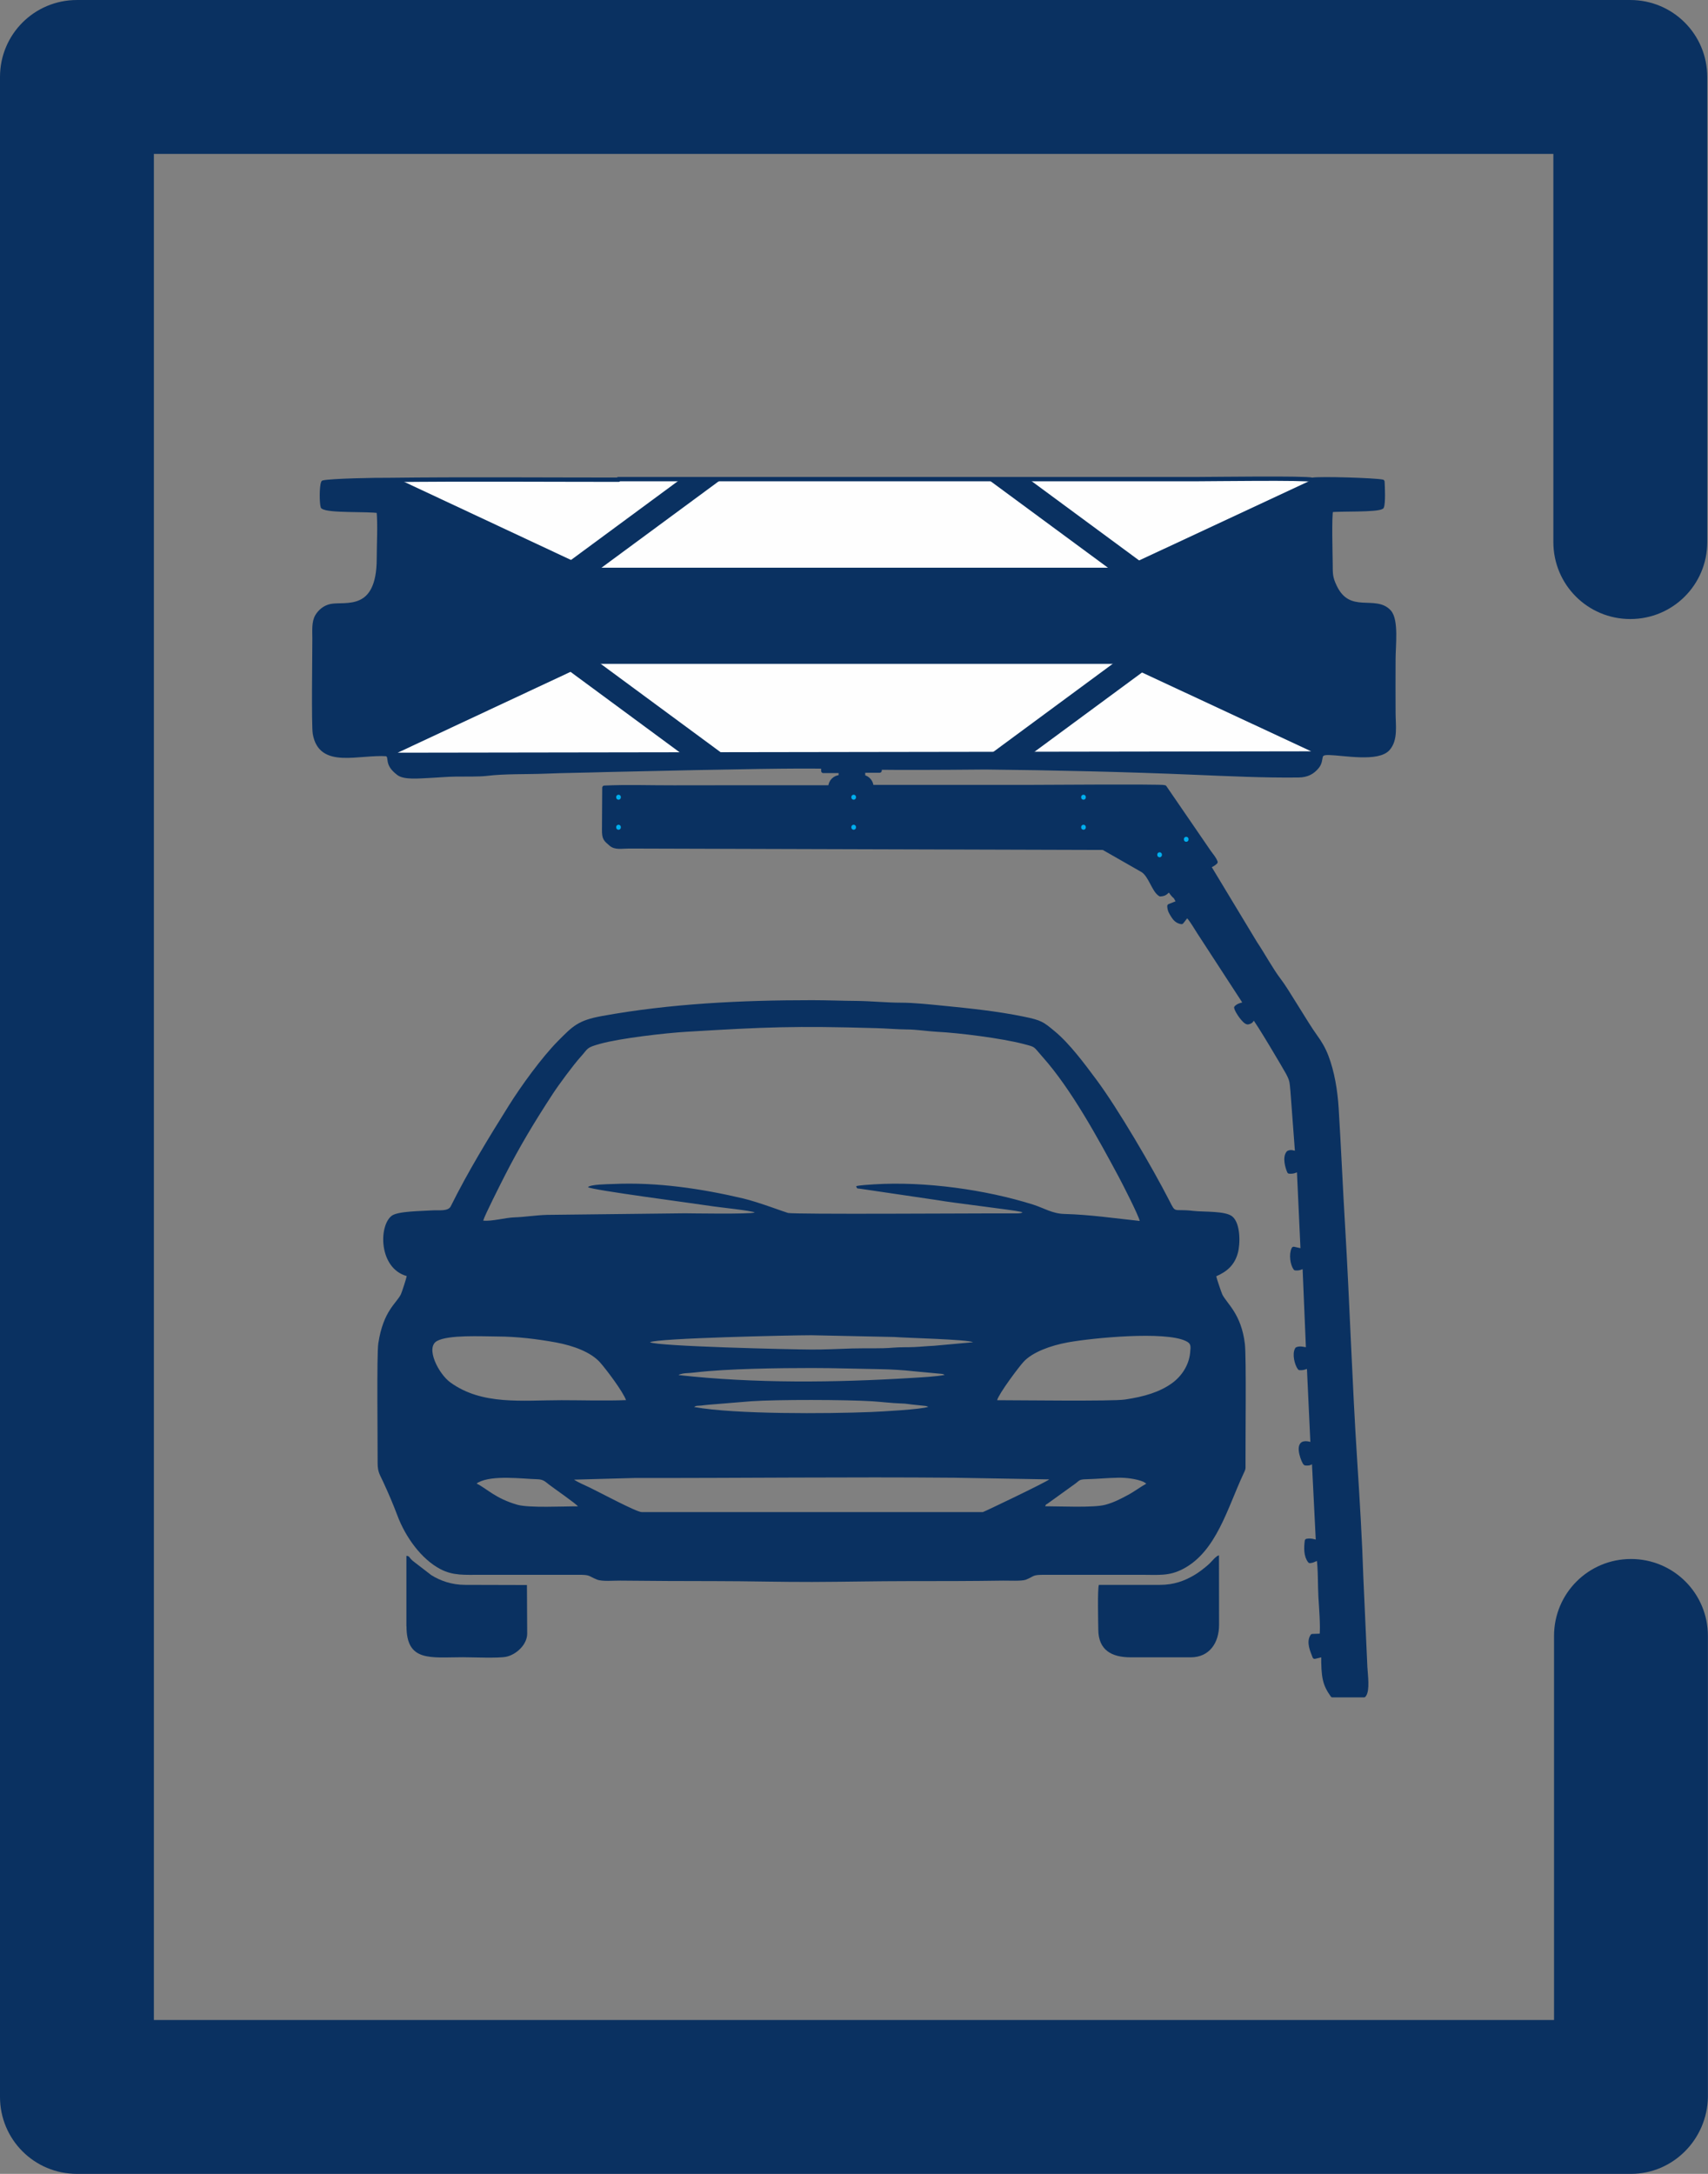
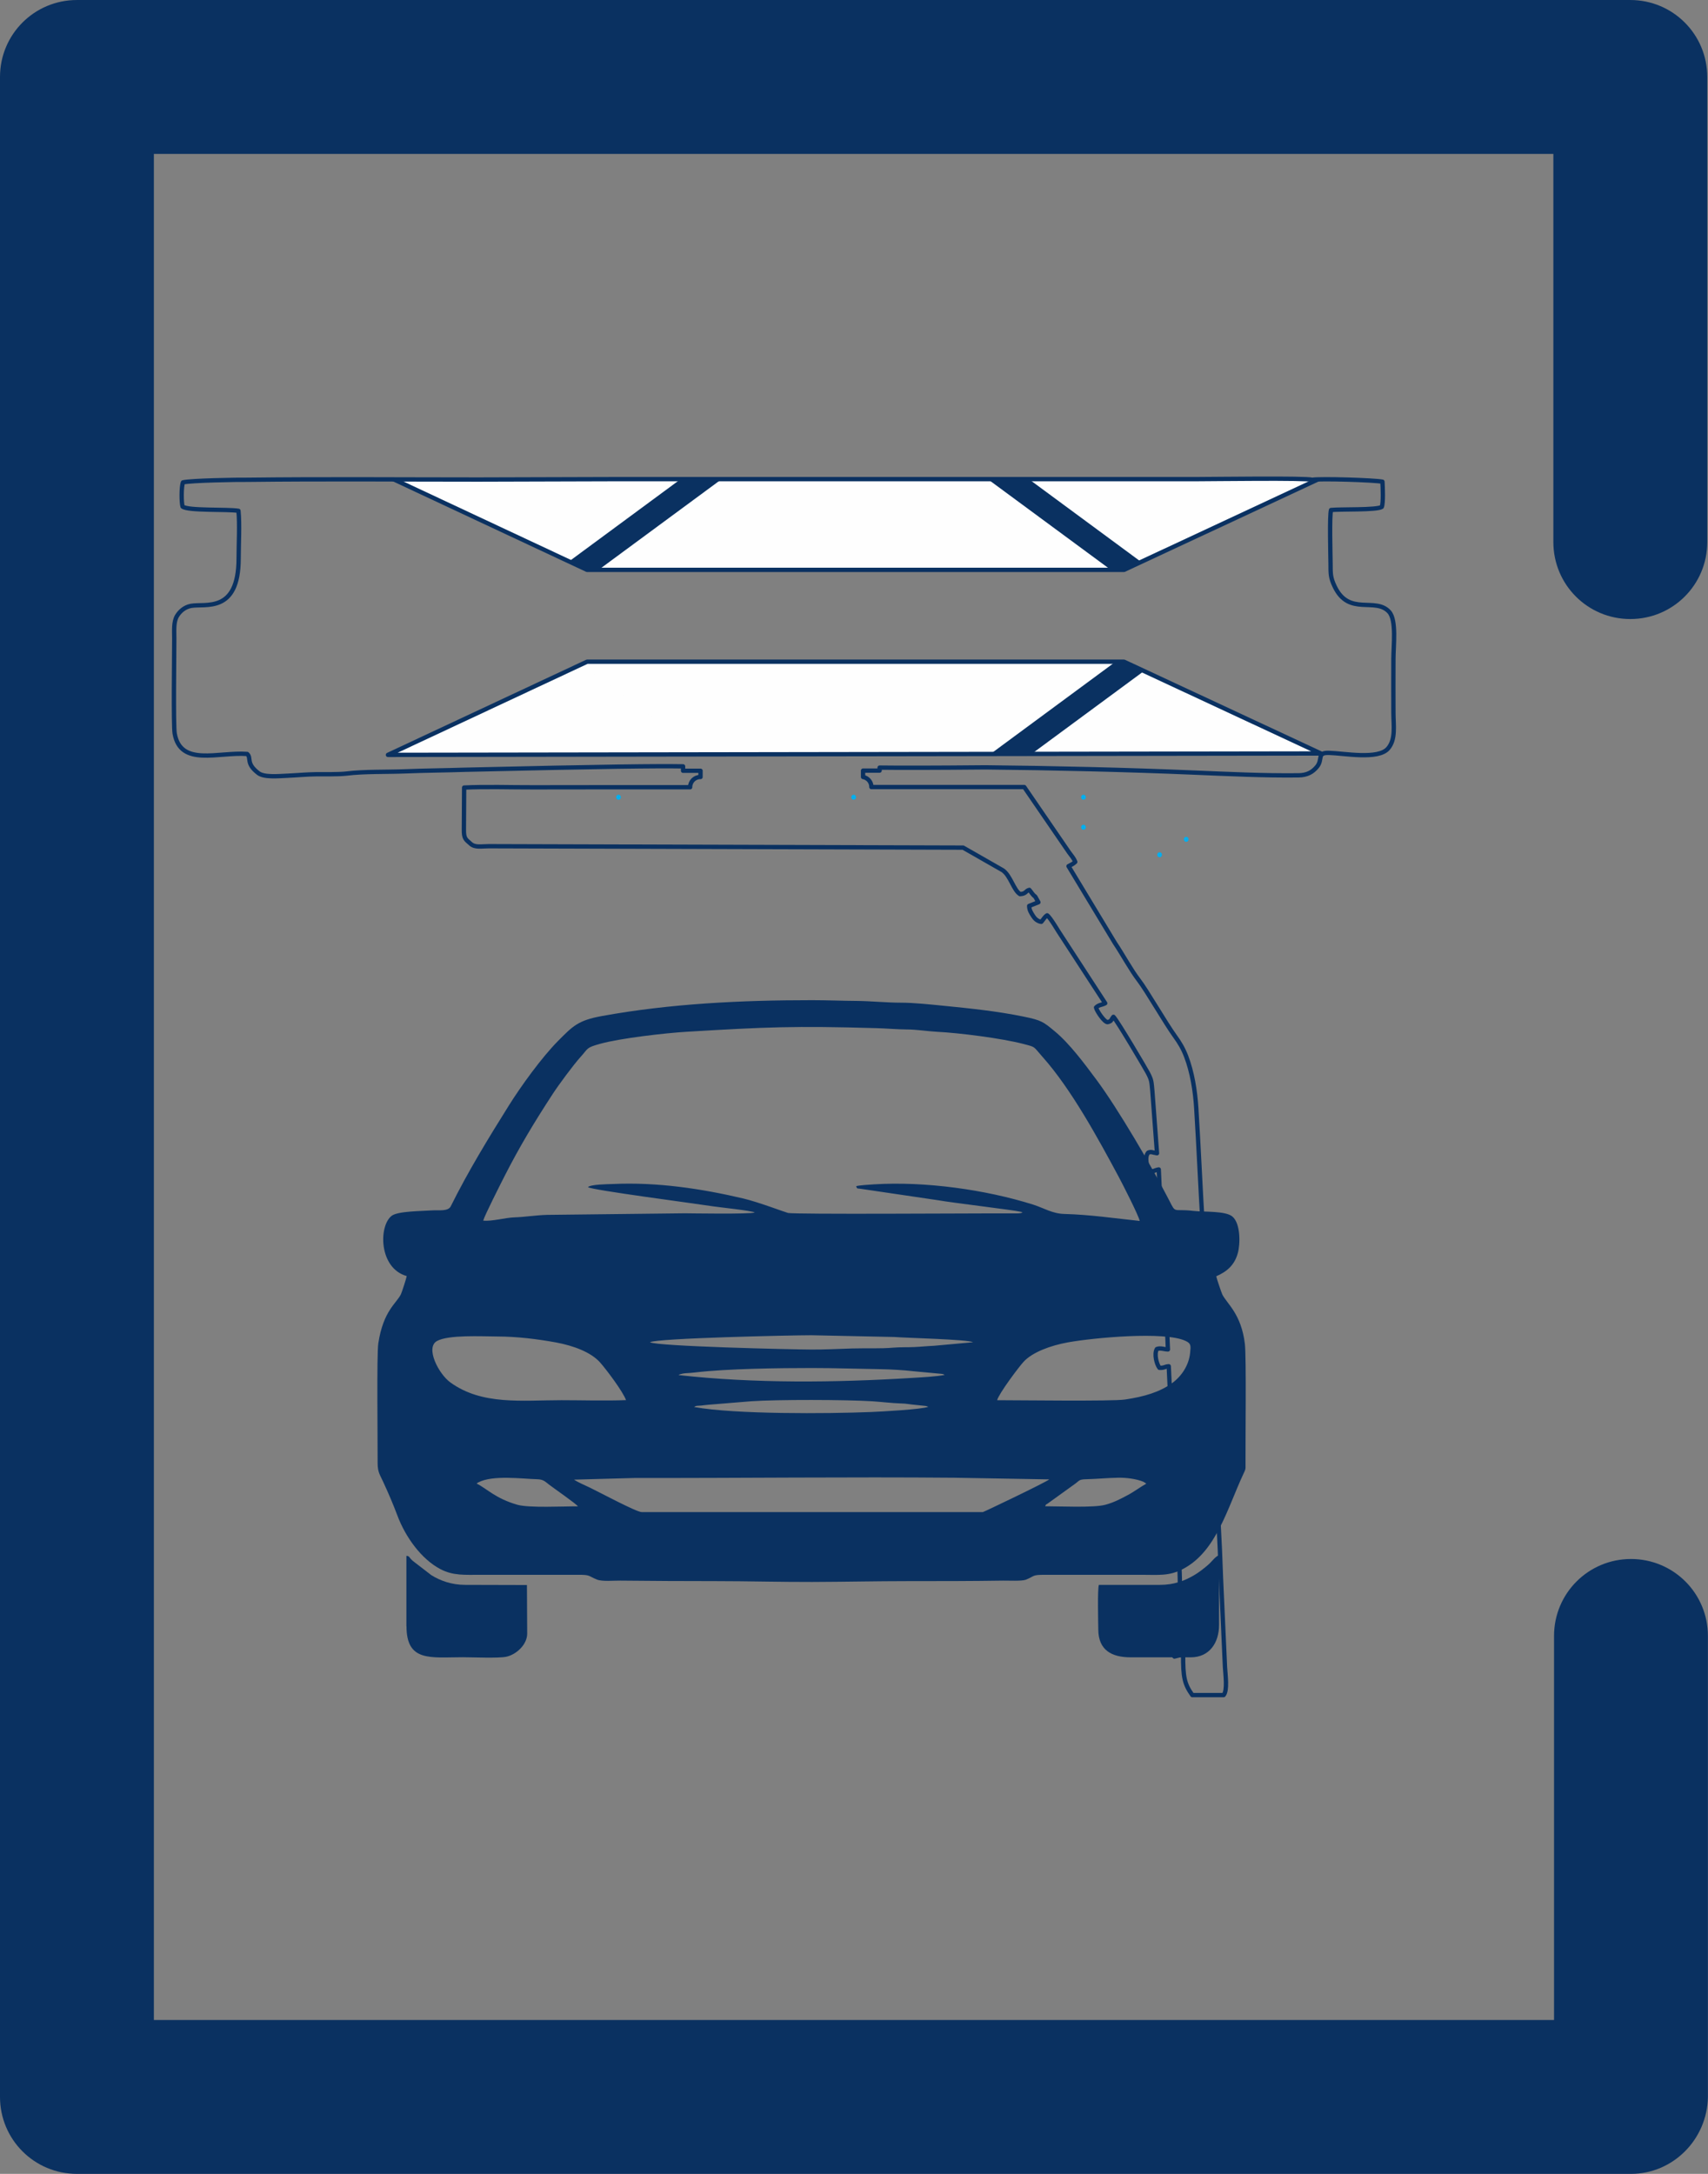
<svg xmlns="http://www.w3.org/2000/svg" xml:space="preserve" width="70mm" height="89.091mm" version="1.1" style="shape-rendering:geometricPrecision; text-rendering:geometricPrecision; image-rendering:optimizeQuality; fill-rule:evenodd; clip-rule:evenodd" viewBox="0 0 205.34 261.34">
  <rect x="0" y="0" width="205.34" height="261.34" fill="#808080" stroke="none" />
  <defs>
    <style type="text/css">
   
    .str0 {stroke:#0A3161;stroke-width:0.52;stroke-linecap:round;stroke-linejoin:round;stroke-miterlimit:22.926}
    .fil3 {fill:none}
    .fil2 {fill:#FEFEFE}
    .fil4 {fill:#00AFEF}
    .fil1 {fill:#0A3161}
    .fil0 {fill:#0A3161;fill-rule:nonzero}
   
  </style>
    <clipPath id="id0">
      <path d="M74.34 57.6l69.6 -0c1.78,-0 13.16,-0.16 13.83,0.08 0.89,-0.17 7.47,0.03 8.43,0.23 0.04,0.66 0.12,2.56 -0.08,3.03 -0.6,0.4 -4.96,0.25 -6.1,0.37 -0.2,0.66 -0.07,5.33 -0.06,6.39 0.01,1.31 -0.02,1.72 0.5,2.81 1.72,3.62 4.89,1.21 6.55,3.05 0.9,1 0.51,4.07 0.51,5.68 -0.01,2.15 -0.01,4.29 0,6.44 0,1.52 0.31,3.2 -0.65,4.31 -1.19,1.37 -5.25,0.57 -7.08,0.52 -1.54,-0.05 -0.71,0.76 -1.46,1.67 -0.54,0.65 -1.17,1.01 -2.21,1.03 -4.18,0.05 -8.41,-0.16 -12.57,-0.33 -7.97,-0.34 -17.07,-0.55 -25.04,-0.63 -6.55,0.06 -10.3,0.06 -12.76,0.03l0 0.36 -1.99 0 0 0.77c0.57,0.1 1,0.6 1,1.19l0 0.02 18.38 -0c0.75,0 16.62,-0.11 16.86,0.02l5.37 7.83c0.29,0.41 0.59,0.72 0.76,1.17 -0.29,0.27 -0.48,0.33 -0.81,0.51l5.58 9.24c0.96,1.43 1.91,3.22 2.88,4.48 0.93,1.2 3.21,5.18 4.37,6.77 0.51,0.7 0.95,1.43 1.31,2.37 0.72,1.88 1.09,4.12 1.22,6.26 0.29,4.7 0.49,9.43 0.77,14.11 0.56,9.43 0.85,18.91 1.46,28.3 0.3,4.66 0.59,9.41 0.74,14.09l0.48 10.66c0.05,0.92 0.32,2.8 -0.16,3.37l-3.77 0c-0.93,-1.32 -1.12,-2.12 -1.1,-4.89l-1.05 0.26c-0.26,-0.68 -0.76,-1.75 -0.27,-2.48l1.12 -0.04c0.13,-1.09 -0.07,-3.5 -0.14,-4.69 -0.08,-1.43 -0.02,-3.3 -0.22,-4.66 -0.36,0.07 -0.59,0.32 -1.06,0.36 -0.48,-0.6 -0.47,-1.55 -0.36,-2.41 0.5,-0.1 0.87,0.07 1.34,0.17l-0.49 -9.8c-0.48,0.14 -0.33,0.36 -1.03,0.3 -0.18,-0.09 -1.03,-2.2 -0.17,-2.38 0.14,-0.03 0.25,-0.03 0.39,-0.01 0.19,0.02 0.44,0.11 0.65,0.15l-0.44 -9.41c-0.49,0.03 -0.52,0.22 -1.12,0.19 -0.34,-0.44 -0.66,-1.67 -0.31,-2.26 0.42,-0.17 0.83,0.03 1.33,0.05l-0.42 -10.01c-0.54,0.1 -0.54,0.27 -1.11,0.23 -0.36,-0.47 -0.54,-1.67 -0.21,-2.33l1.09 0.24 -0.45 -9.77c-0.58,0.1 -0.5,0.26 -1.17,0.23 -0.23,-0.51 -0.57,-1.72 -0.1,-2.25 0.36,-0.17 0.57,0.01 1.06,0.07l-0.56 -7.48c-0.11,-1.13 -0.07,-1.28 -0.56,-2.21 -0.21,-0.4 -3.63,-6.22 -4.12,-6.71 -0.31,0.38 -0.2,0.54 -0.72,0.64 -0.4,-0.03 -1.3,-1.37 -1.37,-1.76 0.36,-0.35 0.67,-0.28 1.1,-0.51l-5.21 -8.01c-0.39,-0.54 -1.36,-2.28 -1.77,-2.56 -0.31,0.19 -0.46,0.52 -0.7,0.78 -0.46,-0.05 -0.79,-0.38 -0.98,-0.69 -0.23,-0.37 -0.47,-0.69 -0.48,-1.22l1.11 -0.44 -0.38 -0.68c-0.35,-0.25 -0.45,-0.52 -0.71,-0.81 -0.48,0.12 -0.35,0.47 -1.12,0.51 -0.78,-0.48 -1.14,-2.23 -2.08,-2.87l-4.76 -2.72 -57.04 -0.17c-0.88,0 -1.63,0.19 -2.17,-0.29 -0.6,-0.54 -0.83,-0.6 -0.81,-1.76 0.02,-1.67 0.01,-3.34 0.03,-5 2.7,-0.13 5.64,-0.02 8.37,-0.03 2.79,-0 5.59,-0.01 8.38,-0.01l10.42 -0 0 -0.02c0,-0.66 0.54,-1.21 1.21,-1.21l0.04 0 0 -0.75 -2.1 0 0 -0.53c-3.21,-0.05 -8.99,0.01 -26.26,0.41 -2.39,0.08 -4.76,0.09 -7.15,0.19 -2.25,0.09 -4.9,0 -7.08,0.27 -0.94,0.11 -2.63,0.07 -3.65,0.08 -1.08,0.01 -2.35,0.13 -3.48,0.18 -0.97,0.04 -2.72,0.22 -3.43,-0.31 -1.57,-1.19 -0.8,-1.83 -1.36,-2.31 -3.47,-0.26 -8.01,1.57 -8.71,-2.46 -0.17,-0.96 -0.05,-9.69 -0.05,-11.44 -0,-0.92 -0.1,-1.97 0.33,-2.69 0.31,-0.51 0.86,-1.05 1.67,-1.21 1.7,-0.32 5.74,0.96 5.74,-5.71 -0,-1.72 0.14,-4.08 -0.02,-5.72 -1.32,-0.22 -6.05,0.02 -6.72,-0.51 -0.15,-0.47 -0.16,-2.42 0.05,-2.91 0.94,-0.23 6.58,-0.33 7.81,-0.31 9.22,-0.11 18.47,-0.03 27.7,-0.03z" />
    </clipPath>
    <clipPath id="id1">
      <path d="M158.46 57.63l-23.33 10.87 -64.54 0 -23.26 -10.89c9,-0.1 18.01,-0.02 27.02,-0.02l69.6 -0c1.78,-0 13.16,-0.16 13.83,0.08 0.13,-0.02 0.37,-0.04 0.69,-0.05z" />
    </clipPath>
    <clipPath id="id2">
      <path d="M74.34 57.6l69.6 -0c1.78,-0 13.16,-0.16 13.83,0.08 0.89,-0.17 7.47,0.03 8.43,0.23 0.04,0.66 0.12,2.56 -0.08,3.03 -0.6,0.4 -4.96,0.25 -6.1,0.37 -0.2,0.66 -0.07,5.33 -0.06,6.39 0.01,1.31 -0.02,1.72 0.5,2.81 1.72,3.62 4.89,1.21 6.55,3.05 0.9,1 0.51,4.07 0.51,5.68 -0.01,2.15 -0.01,4.29 0,6.44 0,1.52 0.31,3.2 -0.65,4.31 -1.19,1.37 -5.25,0.57 -7.08,0.52 -1.54,-0.05 -0.71,0.76 -1.46,1.67 -0.54,0.65 -1.17,1.01 -2.21,1.03 -4.18,0.05 -8.41,-0.16 -12.57,-0.33 -7.97,-0.34 -17.07,-0.55 -25.04,-0.63 -6.55,0.06 -10.3,0.06 -12.76,0.03l0 0.36 -1.99 0 0 0.77c0.57,0.1 1,0.6 1,1.19l0 0.02 18.38 -0c0.75,0 16.62,-0.11 16.86,0.02l5.37 7.83c0.29,0.41 0.59,0.72 0.76,1.17 -0.29,0.27 -0.48,0.33 -0.81,0.51l5.58 9.24c0.96,1.43 1.91,3.22 2.88,4.48 0.93,1.2 3.21,5.18 4.37,6.77 0.51,0.7 0.95,1.43 1.31,2.37 0.72,1.88 1.09,4.12 1.22,6.26 0.29,4.7 0.49,9.43 0.77,14.11 0.56,9.43 0.85,18.91 1.46,28.3 0.3,4.66 0.59,9.41 0.74,14.09l0.48 10.66c0.05,0.92 0.32,2.8 -0.16,3.37l-3.77 0c-0.93,-1.32 -1.12,-2.12 -1.1,-4.89l-1.05 0.26c-0.26,-0.68 -0.76,-1.75 -0.27,-2.48l1.12 -0.04c0.13,-1.09 -0.07,-3.5 -0.14,-4.69 -0.08,-1.43 -0.02,-3.3 -0.22,-4.66 -0.36,0.07 -0.59,0.32 -1.06,0.36 -0.48,-0.6 -0.47,-1.55 -0.36,-2.41 0.5,-0.1 0.87,0.07 1.34,0.17l-0.49 -9.8c-0.48,0.14 -0.33,0.36 -1.03,0.3 -0.18,-0.09 -1.03,-2.2 -0.17,-2.38 0.14,-0.03 0.25,-0.03 0.39,-0.01 0.19,0.02 0.44,0.11 0.65,0.15l-0.44 -9.41c-0.49,0.03 -0.52,0.22 -1.12,0.19 -0.34,-0.44 -0.66,-1.67 -0.31,-2.26 0.42,-0.17 0.83,0.03 1.33,0.05l-0.42 -10.01c-0.54,0.1 -0.54,0.27 -1.11,0.23 -0.36,-0.47 -0.54,-1.67 -0.21,-2.33l1.09 0.24 -0.45 -9.77c-0.58,0.1 -0.5,0.26 -1.17,0.23 -0.23,-0.51 -0.57,-1.72 -0.1,-2.25 0.36,-0.17 0.57,0.01 1.06,0.07l-0.56 -7.48c-0.11,-1.13 -0.07,-1.28 -0.56,-2.21 -0.21,-0.4 -3.63,-6.22 -4.12,-6.71 -0.31,0.38 -0.2,0.54 -0.72,0.64 -0.4,-0.03 -1.3,-1.37 -1.37,-1.76 0.36,-0.35 0.67,-0.28 1.1,-0.51l-5.21 -8.01c-0.39,-0.54 -1.36,-2.28 -1.77,-2.56 -0.31,0.19 -0.46,0.52 -0.7,0.78 -0.46,-0.05 -0.79,-0.38 -0.98,-0.69 -0.23,-0.37 -0.47,-0.69 -0.48,-1.22l1.11 -0.44 -0.38 -0.68c-0.35,-0.25 -0.45,-0.52 -0.71,-0.81 -0.48,0.12 -0.35,0.47 -1.12,0.51 -0.78,-0.48 -1.14,-2.23 -2.08,-2.87l-4.76 -2.72 -57.04 -0.17c-0.88,0 -1.63,0.19 -2.17,-0.29 -0.6,-0.54 -0.83,-0.6 -0.81,-1.76 0.02,-1.67 0.01,-3.34 0.03,-5 2.7,-0.13 5.64,-0.02 8.37,-0.03 2.79,-0 5.59,-0.01 8.38,-0.01l10.42 -0 0 -0.02c0,-0.66 0.54,-1.21 1.21,-1.21l0.04 0 0 -0.75 -2.1 0 0 -0.53c-3.21,-0.05 -8.99,0.01 -26.26,0.41 -2.39,0.08 -4.76,0.09 -7.15,0.19 -2.25,0.09 -4.9,0 -7.08,0.27 -0.94,0.11 -2.63,0.07 -3.65,0.08 -1.08,0.01 -2.35,0.13 -3.48,0.18 -0.97,0.04 -2.72,0.22 -3.43,-0.31 -1.57,-1.19 -0.8,-1.83 -1.36,-2.31 -3.47,-0.26 -8.01,1.57 -8.71,-2.46 -0.17,-0.96 -0.05,-9.69 -0.05,-11.44 -0,-0.92 -0.1,-1.97 0.33,-2.69 0.31,-0.51 0.86,-1.05 1.67,-1.21 1.7,-0.32 5.74,0.96 5.74,-5.71 -0,-1.72 0.14,-4.08 -0.02,-5.72 -1.32,-0.22 -6.05,0.02 -6.72,-0.51 -0.15,-0.47 -0.16,-2.42 0.05,-2.91 0.94,-0.23 6.58,-0.33 7.81,-0.31 9.22,-0.11 18.47,-0.03 27.7,-0.03z" />
    </clipPath>
    <clipPath id="id3">
      <path d="M46.64 90.75l112.16 -0.17 -23.67 -11.03 -64.54 0 -23.95 11.21z" />
    </clipPath>
  </defs>
  <g id="Layer_x0020_1">
    <g id="_2124274503040">
      <path class="fil0" d="M196.09 261.34l-186.84 0c-5.12,0 -9.25,-4.13 -9.25,-9.25l0 -242.84c0,-5.12 4.13,-9.25 9.25,-9.25l186.75 0c5.12,0 9.25,4.13 9.25,9.25l0 55.92c0,5.12 -4.13,9.25 -9.25,9.25 -5.12,0 -9.25,-4.13 -9.25,-9.25l0 -46.67 -168.25 0 0 224.34 168.33 0 0 -46.17c0,-5.12 4.13,-9.25 9.25,-9.25 5.12,0 9.25,4.13 9.25,9.25l0 55.42c-0.08,5.12 -4.21,9.25 -9.25,9.25z" />
    </g>
  </g>
  <g id="Layer_x0020_1_0">
    <g id="_2124274503184">
-       <path class="fil1" d="M74.34 57.6l69.6 -0c1.78,-0 13.16,-0.16 13.83,0.08 0.89,-0.17 7.47,0.03 8.43,0.23 0.04,0.66 0.12,2.56 -0.08,3.03 -0.6,0.4 -4.96,0.25 -6.1,0.37 -0.2,0.66 -0.07,5.33 -0.06,6.39 0.01,1.31 -0.02,1.72 0.5,2.81 1.72,3.62 4.89,1.21 6.55,3.05 0.9,1 0.51,4.07 0.51,5.68 -0.01,2.15 -0.01,4.29 0,6.44 0,1.52 0.31,3.2 -0.65,4.31 -1.19,1.37 -5.25,0.57 -7.08,0.52 -1.54,-0.05 -0.71,0.76 -1.46,1.67 -0.54,0.65 -1.17,1.01 -2.21,1.03 -4.18,0.05 -8.41,-0.16 -12.57,-0.33 -7.97,-0.34 -17.07,-0.55 -25.04,-0.63 -6.55,0.06 -10.3,0.06 -12.76,0.03l0 0.36 -1.99 0 0 0.77c0.57,0.1 1,0.6 1,1.19l0 0.02 18.38 -0c0.75,0 16.62,-0.11 16.86,0.02l5.37 7.83c0.29,0.41 0.59,0.72 0.76,1.17 -0.29,0.27 -0.48,0.33 -0.81,0.51l5.58 9.24c0.96,1.43 1.91,3.22 2.88,4.48 0.93,1.2 3.21,5.18 4.37,6.77 0.51,0.7 0.95,1.43 1.31,2.37 0.72,1.88 1.09,4.12 1.22,6.26 0.29,4.7 0.49,9.43 0.77,14.11 0.56,9.43 0.85,18.91 1.46,28.3 0.3,4.66 0.59,9.41 0.74,14.09l0.48 10.66c0.05,0.92 0.32,2.8 -0.16,3.37l-3.77 0c-0.93,-1.32 -1.12,-2.12 -1.1,-4.89l-1.05 0.26c-0.26,-0.68 -0.76,-1.75 -0.27,-2.48l1.12 -0.04c0.13,-1.09 -0.07,-3.5 -0.14,-4.69 -0.08,-1.43 -0.02,-3.3 -0.22,-4.66 -0.36,0.07 -0.59,0.32 -1.06,0.36 -0.48,-0.6 -0.47,-1.55 -0.36,-2.41 0.5,-0.1 0.87,0.07 1.34,0.17l-0.49 -9.8c-0.48,0.14 -0.33,0.36 -1.03,0.3 -0.18,-0.09 -1.03,-2.2 -0.17,-2.38 0.14,-0.03 0.25,-0.03 0.39,-0.01 0.19,0.02 0.44,0.11 0.65,0.15l-0.44 -9.41c-0.49,0.03 -0.52,0.22 -1.12,0.19 -0.34,-0.44 -0.66,-1.67 -0.31,-2.26 0.42,-0.17 0.83,0.03 1.33,0.05l-0.42 -10.01c-0.54,0.1 -0.54,0.27 -1.11,0.23 -0.36,-0.47 -0.54,-1.67 -0.21,-2.33l1.09 0.24 -0.45 -9.77c-0.58,0.1 -0.5,0.26 -1.17,0.23 -0.23,-0.51 -0.57,-1.72 -0.1,-2.25 0.36,-0.17 0.57,0.01 1.06,0.07l-0.56 -7.48c-0.11,-1.13 -0.07,-1.28 -0.56,-2.21 -0.21,-0.4 -3.63,-6.22 -4.12,-6.71 -0.31,0.38 -0.2,0.54 -0.72,0.64 -0.4,-0.03 -1.3,-1.37 -1.37,-1.76 0.36,-0.35 0.67,-0.28 1.1,-0.51l-5.21 -8.01c-0.39,-0.54 -1.36,-2.28 -1.77,-2.56 -0.31,0.19 -0.46,0.52 -0.7,0.78 -0.46,-0.05 -0.79,-0.38 -0.98,-0.69 -0.23,-0.37 -0.47,-0.69 -0.48,-1.22l1.11 -0.44 -0.38 -0.68c-0.35,-0.25 -0.45,-0.52 -0.71,-0.81 -0.48,0.12 -0.35,0.47 -1.12,0.51 -0.78,-0.48 -1.14,-2.23 -2.08,-2.87l-4.76 -2.72 -57.04 -0.17c-0.88,0 -1.63,0.19 -2.17,-0.29 -0.6,-0.54 -0.83,-0.6 -0.81,-1.76 0.02,-1.67 0.01,-3.34 0.03,-5 2.7,-0.13 5.64,-0.02 8.37,-0.03 2.79,-0 5.59,-0.01 8.38,-0.01l10.42 -0 0 -0.02c0,-0.66 0.54,-1.21 1.21,-1.21l0.04 0 0 -0.75 -2.1 0 0 -0.53c-3.21,-0.05 -8.99,0.01 -26.26,0.41 -2.39,0.08 -4.76,0.09 -7.15,0.19 -2.25,0.09 -4.9,0 -7.08,0.27 -0.94,0.11 -2.63,0.07 -3.65,0.08 -1.08,0.01 -2.35,0.13 -3.48,0.18 -0.97,0.04 -2.72,0.22 -3.43,-0.31 -1.57,-1.19 -0.8,-1.83 -1.36,-2.31 -3.47,-0.26 -8.01,1.57 -8.71,-2.46 -0.17,-0.96 -0.05,-9.69 -0.05,-11.44 -0,-0.92 -0.1,-1.97 0.33,-2.69 0.31,-0.51 0.86,-1.05 1.67,-1.21 1.7,-0.32 5.74,0.96 5.74,-5.71 -0,-1.72 0.14,-4.08 -0.02,-5.72 -1.32,-0.22 -6.05,0.02 -6.72,-0.51 -0.15,-0.47 -0.16,-2.42 0.05,-2.91 0.94,-0.23 6.58,-0.33 7.81,-0.31 9.22,-0.11 18.47,-0.03 27.7,-0.03z" />
      <g style="clip-path:url(#id0)">
        <g>
          <polygon id="_1" class="fil2" points="46.64,57.3 158.8,57.47 135.13,68.51 70.58,68.51 " />
        </g>
        <g style="clip-path:url(#id1)">
          <g>
            <polygon id="_2" class="fil2" points="164.93,55.96 138.49,70.33 119.01,55.96 " />
            <path class="fil0" d="M165.51 57.31l-26.33 14.3c-0.51,0.28 -1.12,0.22 -1.56,-0.1l-19.48 -14.36c-0.65,-0.48 -0.79,-1.39 -0.32,-2.05 0.29,-0.39 0.73,-0.6 1.18,-0.6l0 -0 45.92 0c0.81,0 1.47,0.66 1.47,1.47 0,0.6 -0.36,1.12 -0.88,1.34zm-26.9 11.29l20.56 -11.17 -35.71 0 15.15 11.17z" />
            <polygon class="fil2" points="40.59,55.96 67.03,70.33 86.51,55.96 " />
            <path class="fil0" d="M46.35 57.43l20.56 11.17 15.15 -11.17 -35.71 0zm19.98 14.18l-26.33 -14.3c-0.52,-0.23 -0.88,-0.74 -0.88,-1.34 0,-0.81 0.66,-1.47 1.47,-1.47l45.92 0 0 0c0.45,0 0.89,0.21 1.18,0.6 0.48,0.65 0.34,1.57 -0.32,2.05l-19.48 14.36c-0.44,0.32 -1.05,0.38 -1.56,0.1z" />
          </g>
        </g>
        <g style="clip-path:url(#id2)">
          <polygon class="fil3 str0" points="46.64,57.3 158.8,57.47 135.13,68.51 70.58,68.51 " />
        </g>
      </g>
-       <path class="fil3 str0" d="M74.34 57.6l69.6 -0c1.78,-0 13.16,-0.16 13.83,0.08 0.89,-0.17 7.47,0.03 8.43,0.23 0.04,0.66 0.12,2.56 -0.08,3.03 -0.6,0.4 -4.96,0.25 -6.1,0.37 -0.2,0.66 -0.07,5.33 -0.06,6.39 0.01,1.31 -0.02,1.72 0.5,2.81 1.72,3.62 4.89,1.21 6.55,3.05 0.9,1 0.51,4.07 0.51,5.68 -0.01,2.15 -0.01,4.29 0,6.44 0,1.52 0.31,3.2 -0.65,4.31 -1.19,1.37 -5.25,0.57 -7.08,0.52 -1.54,-0.05 -0.71,0.76 -1.46,1.67 -0.54,0.65 -1.17,1.01 -2.21,1.03 -4.18,0.05 -8.41,-0.16 -12.57,-0.33 -7.97,-0.34 -17.07,-0.55 -25.04,-0.63 -6.55,0.06 -10.3,0.06 -12.76,0.03l0 0.36 -1.99 0 0 0.77c0.57,0.1 1,0.6 1,1.19l0 0.02 18.38 -0c0.75,0 16.62,-0.11 16.86,0.02l5.37 7.83c0.29,0.41 0.59,0.72 0.76,1.17 -0.29,0.27 -0.48,0.33 -0.81,0.51l5.58 9.24c0.96,1.43 1.91,3.22 2.88,4.48 0.93,1.2 3.21,5.18 4.37,6.77 0.51,0.7 0.95,1.43 1.31,2.37 0.72,1.88 1.09,4.12 1.22,6.26 0.29,4.7 0.49,9.43 0.77,14.11 0.56,9.43 0.85,18.91 1.46,28.3 0.3,4.66 0.59,9.41 0.74,14.09l0.48 10.66c0.05,0.92 0.32,2.8 -0.16,3.37l-3.77 0c-0.93,-1.32 -1.12,-2.12 -1.1,-4.89l-1.05 0.26c-0.26,-0.68 -0.76,-1.75 -0.27,-2.48l1.12 -0.04c0.13,-1.09 -0.07,-3.5 -0.14,-4.69 -0.08,-1.43 -0.02,-3.3 -0.22,-4.66 -0.36,0.07 -0.59,0.32 -1.06,0.36 -0.48,-0.6 -0.47,-1.55 -0.36,-2.41 0.5,-0.1 0.87,0.07 1.34,0.17l-0.49 -9.8c-0.48,0.14 -0.33,0.36 -1.03,0.3 -0.18,-0.09 -1.03,-2.2 -0.17,-2.38 0.14,-0.03 0.25,-0.03 0.39,-0.01 0.19,0.02 0.44,0.11 0.65,0.15l-0.44 -9.41c-0.49,0.03 -0.52,0.22 -1.12,0.19 -0.34,-0.44 -0.66,-1.67 -0.31,-2.26 0.42,-0.17 0.83,0.03 1.33,0.05l-0.42 -10.01c-0.54,0.1 -0.54,0.27 -1.11,0.23 -0.36,-0.47 -0.54,-1.67 -0.21,-2.33l1.09 0.24 -0.45 -9.77c-0.58,0.1 -0.5,0.26 -1.17,0.23 -0.23,-0.51 -0.57,-1.72 -0.1,-2.25 0.36,-0.17 0.57,0.01 1.06,0.07l-0.56 -7.48c-0.11,-1.13 -0.07,-1.28 -0.56,-2.21 -0.21,-0.4 -3.63,-6.22 -4.12,-6.71 -0.31,0.38 -0.2,0.54 -0.72,0.64 -0.4,-0.03 -1.3,-1.37 -1.37,-1.76 0.36,-0.35 0.67,-0.28 1.1,-0.51l-5.21 -8.01c-0.39,-0.54 -1.36,-2.28 -1.77,-2.56 -0.31,0.19 -0.46,0.52 -0.7,0.78 -0.46,-0.05 -0.79,-0.38 -0.98,-0.69 -0.23,-0.37 -0.47,-0.69 -0.48,-1.22l1.11 -0.44 -0.38 -0.68c-0.35,-0.25 -0.45,-0.52 -0.71,-0.81 -0.48,0.12 -0.35,0.47 -1.12,0.51 -0.78,-0.48 -1.14,-2.23 -2.08,-2.87l-4.76 -2.72 -57.04 -0.17c-0.88,0 -1.63,0.19 -2.17,-0.29 -0.6,-0.54 -0.83,-0.6 -0.81,-1.76 0.02,-1.67 0.01,-3.34 0.03,-5 2.7,-0.13 5.64,-0.02 8.37,-0.03 2.79,-0 5.59,-0.01 8.38,-0.01l10.42 -0 0 -0.02c0,-0.66 0.54,-1.21 1.21,-1.21l0.04 0 0 -0.75 -2.1 0 0 -0.53c-3.21,-0.05 -8.99,0.01 -26.26,0.41 -2.39,0.08 -4.76,0.09 -7.15,0.19 -2.25,0.09 -4.9,0 -7.08,0.27 -0.94,0.11 -2.63,0.07 -3.65,0.08 -1.08,0.01 -2.35,0.13 -3.48,0.18 -0.97,0.04 -2.72,0.22 -3.43,-0.31 -1.57,-1.19 -0.8,-1.83 -1.36,-2.31 -3.47,-0.26 -8.01,1.57 -8.71,-2.46 -0.17,-0.96 -0.05,-9.69 -0.05,-11.44 -0,-0.92 -0.1,-1.97 0.33,-2.69 0.31,-0.51 0.86,-1.05 1.67,-1.21 1.7,-0.32 5.74,0.96 5.74,-5.71 -0,-1.72 0.14,-4.08 -0.02,-5.72 -1.32,-0.22 -6.05,0.02 -6.72,-0.51 -0.15,-0.47 -0.16,-2.42 0.05,-2.91 0.94,-0.23 6.58,-0.33 7.81,-0.31 9.22,-0.11 18.47,-0.03 27.7,-0.03z" />
+       <path class="fil3 str0" d="M74.34 57.6l69.6 -0c1.78,-0 13.16,-0.16 13.83,0.08 0.89,-0.17 7.47,0.03 8.43,0.23 0.04,0.66 0.12,2.56 -0.08,3.03 -0.6,0.4 -4.96,0.25 -6.1,0.37 -0.2,0.66 -0.07,5.33 -0.06,6.39 0.01,1.31 -0.02,1.72 0.5,2.81 1.72,3.62 4.89,1.21 6.55,3.05 0.9,1 0.51,4.07 0.51,5.68 -0.01,2.15 -0.01,4.29 0,6.44 0,1.52 0.31,3.2 -0.65,4.31 -1.19,1.37 -5.25,0.57 -7.08,0.52 -1.54,-0.05 -0.71,0.76 -1.46,1.67 -0.54,0.65 -1.17,1.01 -2.21,1.03 -4.18,0.05 -8.41,-0.16 -12.57,-0.33 -7.97,-0.34 -17.07,-0.55 -25.04,-0.63 -6.55,0.06 -10.3,0.06 -12.76,0.03l0 0.36 -1.99 0 0 0.77c0.57,0.1 1,0.6 1,1.19l0 0.02 18.38 -0l5.37 7.83c0.29,0.41 0.59,0.72 0.76,1.17 -0.29,0.27 -0.48,0.33 -0.81,0.51l5.58 9.24c0.96,1.43 1.91,3.22 2.88,4.48 0.93,1.2 3.21,5.18 4.37,6.77 0.51,0.7 0.95,1.43 1.31,2.37 0.72,1.88 1.09,4.12 1.22,6.26 0.29,4.7 0.49,9.43 0.77,14.11 0.56,9.43 0.85,18.91 1.46,28.3 0.3,4.66 0.59,9.41 0.74,14.09l0.48 10.66c0.05,0.92 0.32,2.8 -0.16,3.37l-3.77 0c-0.93,-1.32 -1.12,-2.12 -1.1,-4.89l-1.05 0.26c-0.26,-0.68 -0.76,-1.75 -0.27,-2.48l1.12 -0.04c0.13,-1.09 -0.07,-3.5 -0.14,-4.69 -0.08,-1.43 -0.02,-3.3 -0.22,-4.66 -0.36,0.07 -0.59,0.32 -1.06,0.36 -0.48,-0.6 -0.47,-1.55 -0.36,-2.41 0.5,-0.1 0.87,0.07 1.34,0.17l-0.49 -9.8c-0.48,0.14 -0.33,0.36 -1.03,0.3 -0.18,-0.09 -1.03,-2.2 -0.17,-2.38 0.14,-0.03 0.25,-0.03 0.39,-0.01 0.19,0.02 0.44,0.11 0.65,0.15l-0.44 -9.41c-0.49,0.03 -0.52,0.22 -1.12,0.19 -0.34,-0.44 -0.66,-1.67 -0.31,-2.26 0.42,-0.17 0.83,0.03 1.33,0.05l-0.42 -10.01c-0.54,0.1 -0.54,0.27 -1.11,0.23 -0.36,-0.47 -0.54,-1.67 -0.21,-2.33l1.09 0.24 -0.45 -9.77c-0.58,0.1 -0.5,0.26 -1.17,0.23 -0.23,-0.51 -0.57,-1.72 -0.1,-2.25 0.36,-0.17 0.57,0.01 1.06,0.07l-0.56 -7.48c-0.11,-1.13 -0.07,-1.28 -0.56,-2.21 -0.21,-0.4 -3.63,-6.22 -4.12,-6.71 -0.31,0.38 -0.2,0.54 -0.72,0.64 -0.4,-0.03 -1.3,-1.37 -1.37,-1.76 0.36,-0.35 0.67,-0.28 1.1,-0.51l-5.21 -8.01c-0.39,-0.54 -1.36,-2.28 -1.77,-2.56 -0.31,0.19 -0.46,0.52 -0.7,0.78 -0.46,-0.05 -0.79,-0.38 -0.98,-0.69 -0.23,-0.37 -0.47,-0.69 -0.48,-1.22l1.11 -0.44 -0.38 -0.68c-0.35,-0.25 -0.45,-0.52 -0.71,-0.81 -0.48,0.12 -0.35,0.47 -1.12,0.51 -0.78,-0.48 -1.14,-2.23 -2.08,-2.87l-4.76 -2.72 -57.04 -0.17c-0.88,0 -1.63,0.19 -2.17,-0.29 -0.6,-0.54 -0.83,-0.6 -0.81,-1.76 0.02,-1.67 0.01,-3.34 0.03,-5 2.7,-0.13 5.64,-0.02 8.37,-0.03 2.79,-0 5.59,-0.01 8.38,-0.01l10.42 -0 0 -0.02c0,-0.66 0.54,-1.21 1.21,-1.21l0.04 0 0 -0.75 -2.1 0 0 -0.53c-3.21,-0.05 -8.99,0.01 -26.26,0.41 -2.39,0.08 -4.76,0.09 -7.15,0.19 -2.25,0.09 -4.9,0 -7.08,0.27 -0.94,0.11 -2.63,0.07 -3.65,0.08 -1.08,0.01 -2.35,0.13 -3.48,0.18 -0.97,0.04 -2.72,0.22 -3.43,-0.31 -1.57,-1.19 -0.8,-1.83 -1.36,-2.31 -3.47,-0.26 -8.01,1.57 -8.71,-2.46 -0.17,-0.96 -0.05,-9.69 -0.05,-11.44 -0,-0.92 -0.1,-1.97 0.33,-2.69 0.31,-0.51 0.86,-1.05 1.67,-1.21 1.7,-0.32 5.74,0.96 5.74,-5.71 -0,-1.72 0.14,-4.08 -0.02,-5.72 -1.32,-0.22 -6.05,0.02 -6.72,-0.51 -0.15,-0.47 -0.16,-2.42 0.05,-2.91 0.94,-0.23 6.58,-0.33 7.81,-0.31 9.22,-0.11 18.47,-0.03 27.7,-0.03z" />
      <ellipse class="fil4" cx="74.36" cy="95.84" rx="0.28" ry="0.3" />
-       <ellipse class="fil4" cx="74.36" cy="99.45" rx="0.28" ry="0.3" />
      <ellipse class="fil4" cx="102.63" cy="95.84" rx="0.28" ry="0.3" />
-       <ellipse class="fil4" cx="102.63" cy="99.45" rx="0.28" ry="0.3" />
      <ellipse class="fil4" cx="130.26" cy="95.84" rx="0.28" ry="0.3" />
      <ellipse class="fil4" cx="130.26" cy="99.45" rx="0.28" ry="0.3" />
      <ellipse class="fil4" cx="142.61" cy="100.9" rx="0.28" ry="0.3" />
      <ellipse class="fil4" cx="139.41" cy="102.76" rx="0.28" ry="0.3" />
      <g>
        <path class="fil1" d="M48.9 153.4c-0.06,0.33 -0.58,1.93 -0.7,2.19 -0.53,1.1 -2.12,1.97 -2.72,5.91 -0.2,1.32 -0.07,11.8 -0.08,14.39 -0,1.09 0.27,1.39 0.65,2.22 0.62,1.34 1.2,2.68 1.72,4.07 1,2.67 2.91,5.25 5.14,6.44 1.56,0.83 2.95,0.7 4.98,0.7l11.58 -0c1.54,-0 1.15,0.1 2.29,0.57 0.63,0.26 2.01,0.12 2.82,0.13 3.83,0.04 7.69,0.06 11.48,0.06 3.85,-0 7.73,0.11 11.58,0.1 3.82,-0.01 7.67,-0.1 11.48,-0.1 3.78,0 7.67,0 11.48,-0.06 0.67,-0.01 2.24,0.08 2.73,-0.11 1.11,-0.44 0.68,-0.59 2.27,-0.59l11.58 0c2.15,-0 3.36,0.18 5.06,-0.71 3.99,-2.09 5.31,-7.27 7.24,-11.41 0.27,-0.59 0.27,-0.48 0.26,-1.21 -0.02,-2.8 0.11,-12.85 -0.08,-14.44 -0.43,-3.6 -2.17,-4.84 -2.71,-5.93 -0.11,-0.23 -0.71,-2 -0.73,-2.19 1.28,-0.55 2.21,-1.35 2.6,-2.81 0.29,-1.06 0.34,-3.53 -0.66,-4.37 -0.83,-0.7 -3.42,-0.53 -4.71,-0.68 -2.45,-0.29 -2.05,0.39 -2.88,-1.25 -2.03,-3.96 -6.18,-11.06 -8.75,-14.51 -1.4,-1.88 -3.21,-4.34 -5.04,-5.85 -1.35,-1.12 -1.58,-1.31 -3.74,-1.75 -3.18,-0.65 -6.38,-0.98 -9.61,-1.3 -1.55,-0.15 -3.55,-0.37 -5.11,-0.37 -1.72,-0 -3.52,-0.19 -5.3,-0.21 -1.76,-0.01 -3.57,-0.09 -5.4,-0.09 -8.51,0 -17.05,0.41 -25.28,1.91 -2.85,0.52 -3.48,1.21 -5.25,2.99 -1.97,1.99 -4.46,5.44 -5.9,7.74 -2.45,3.91 -4.92,7.95 -7,12.14 -0.32,0.64 -1.45,0.44 -2.23,0.49 -1.24,0.09 -4.12,0.08 -4.87,0.65 -1.59,1.22 -1.55,6.3 1.79,7.24zm76.76 27.68c1.71,-0 5.85,0.2 7.23,-0.18 1.03,-0.28 1.74,-0.66 2.61,-1.12 0.83,-0.43 1.56,-1 2.3,-1.41 -0.02,-0.02 -0.05,-0.08 -0.06,-0.06l-0.27 -0.17c-0.85,-0.36 -2.12,-0.51 -3.04,-0.49 -1.29,0.02 -2.53,0.15 -3.83,0.18 -0.91,0.02 -0.8,0.16 -1.39,0.58l-3.25 2.34c-0.33,0.25 -0.1,-0.08 -0.31,0.33zm-68.35 -2.73c1.21,0.61 2.27,1.8 4.89,2.55 1.41,0.4 5.51,0.18 7.28,0.19 -0.25,-0.34 -2.93,-2.19 -3.48,-2.62 -0.47,-0.36 -0.67,-0.62 -1.43,-0.64 -1.77,-0.04 -5.35,-0.54 -7.08,0.39 -0.15,0.08 -0.08,0.04 -0.18,0.13zm26.16 -9.2c4.87,0.89 16.04,0.81 21.24,0.6 1.21,-0.05 6.11,-0.31 6.9,-0.63l-0.25 -0.08c-0.03,-0.01 -0.06,-0.01 -0.09,-0.02l-1.26 -0.13c-0.61,-0.05 -1.04,-0.16 -1.69,-0.17 -1.09,-0.03 -2.35,-0.19 -3.44,-0.26 -3.22,-0.2 -11.42,-0.22 -14.61,0l-5.13 0.42c-0.28,0.02 -0.53,0.06 -0.8,0.09 -0.41,0.05 -0.62,-0.02 -0.88,0.17zm-1.88 -3.84c9.15,1.02 18.82,0.91 28.08,0.34 1.11,-0.07 2.94,-0.16 3.9,-0.36 -0.25,-0.14 -0.08,-0.06 -0.4,-0.13l-3.32 -0.31c-1.19,-0.14 -2.79,-0.23 -3.97,-0.25 -2.73,-0.04 -5.47,-0.14 -8.24,-0.14 -3.91,0 -10.19,0.07 -14.13,0.54 -0.34,0.04 -0.65,0.06 -0.98,0.08 -0.17,0.01 -0.28,0.02 -0.44,0.05 -0.01,0 -0.24,0.06 -0.25,0.06 -0.28,0.1 -0.12,0.03 -0.25,0.11zm-3.45 -3.95c0.87,0.5 17.04,0.87 19.4,0.88 1.55,0.01 3.32,-0.08 4.91,-0.13 1.62,-0.05 3.4,0.04 4.98,-0.1 0.81,-0.07 1.63,-0.03 2.48,-0.07 0.73,-0.03 1.57,-0.12 2.35,-0.15l4.73 -0.43c-0.72,-0.35 -8.02,-0.51 -9.48,-0.63l-9.97 -0.21c-2.34,0 -18.52,0.35 -19.4,0.84zm-2.88 6.96c-0.36,-1.02 -2.35,-3.66 -3.11,-4.52 -1.1,-1.24 -3.18,-2.02 -5.34,-2.42 -2.27,-0.41 -4.63,-0.7 -7.05,-0.71 -1.88,-0.01 -5.83,-0.22 -7.22,0.54 -1.44,0.79 0.19,3.96 1.6,4.98 3.82,2.77 8.61,2.14 13.37,2.14 2.53,0 5.23,0.09 7.75,-0.01zm44.61 0.01c2.54,0 13.83,0.15 15.37,-0.08 2.3,-0.34 4.18,-0.89 5.68,-1.98 1.14,-0.83 2.01,-2.14 2.16,-3.63 0.09,-0.87 0.11,-1.13 -0.53,-1.43 -2.51,-1.21 -11.22,-0.37 -14.18,0.17 -2.07,0.38 -4.25,1.17 -5.32,2.34 -0.56,0.61 -2.94,3.77 -3.18,4.62zm-50.86 9.55c0.49,0.33 1.36,0.7 1.93,0.97 0.96,0.46 5.57,2.93 6.2,2.93l41.02 0c0.1,-0 7.52,-3.55 7.99,-3.93l-11.43 -0.2c-12.67,-0.11 -25.66,0.05 -38.37,0.03l-7.34 0.2zm-10.9 -31.14c1.01,0.11 2.61,-0.35 3.71,-0.39 1.31,-0.04 2.55,-0.26 3.93,-0.3l16.58 -0.19c0.43,0 7.93,0.13 8.41,-0.1 -0.46,-0.23 -4.36,-0.63 -5.04,-0.74 -2.25,-0.35 -14.54,-1.95 -15.01,-2.3 0.27,-0.34 2.39,-0.36 3,-0.38 5.27,-0.25 10.68,0.56 15.71,1.75 1.8,0.43 5.06,1.67 5.34,1.73 0.81,0.18 21.56,0.05 24.69,0.05l2.65 0c0.29,0 0.58,0.02 0.85,-0.11 -0.08,-0.04 -0.03,-0.04 -0.26,-0.09 -0.73,-0.19 -8.38,-1.1 -9.83,-1.37l-9.41 -1.39c-0.45,-0.05 -0.38,-0 -0.5,-0.31 0.37,-0.11 1.64,-0.19 2.15,-0.22 6.13,-0.38 13.37,0.63 19.11,2.43 1.32,0.42 2.31,1.09 3.77,1.13 3.09,0.08 6.09,0.53 9.06,0.84 -0.15,-0.7 -2.07,-4.45 -2.53,-5.31 -2.48,-4.62 -5.7,-10.54 -9.15,-14.41 -1.18,-1.32 -0.75,-1.15 -2.35,-1.57 -2.59,-0.67 -7.68,-1.32 -10.34,-1.45 -1.15,-0.06 -2.46,-0.28 -3.63,-0.28 -1.22,-0.01 -2.47,-0.13 -3.73,-0.16 -9.73,-0.28 -13.17,-0.14 -22.77,0.44 -2.53,0.15 -7.93,0.77 -10.35,1.44 -1.75,0.48 -1.42,0.54 -2.36,1.57 -0.86,0.95 -2.65,3.37 -3.37,4.48 -2.16,3.31 -3.98,6.32 -5.8,9.9 -0.43,0.85 -2.35,4.63 -2.54,5.29z" />
        <path class="fil1" d="M48.87 195.5c-0,4.33 2.89,3.73 6.76,3.73 1.18,0 4.3,0.14 5.24,-0.06 1.2,-0.26 2.51,-1.45 2.51,-2.78l-0.03 -5.84 -7.43 -0.02c-1.64,0 -3.01,-0.51 -4.07,-1.17l-2.22 -1.71c-0.57,-0.51 -0.32,-0.55 -0.77,-0.61l0 8.46z" />
        <path class="fil1" d="M139.45 190.53l-7.34 -0c-0.18,0.52 -0.08,4.52 -0.07,5.37 0.01,2.48 1.61,3.34 3.88,3.34 2.42,-0 4.84,0 7.26,-0 2.19,-0.01 3.38,-1.7 3.38,-3.92l-0.01 -8.35c-0.47,0.15 -0.82,0.76 -1.43,1.26 -0.46,0.38 -0.97,0.79 -1.53,1.12 -1.17,0.69 -2.43,1.18 -4.14,1.18z" />
      </g>
      <polygon class="fil2" points="46.64,90.75 158.8,90.58 135.13,79.55 70.58,79.55 " />
      <g style="clip-path:url(#id3)">
        <g>
          <polygon id="_1_1" class="fil2" points="165.17,92.34 138.73,77.97 119.25,92.34 " />
          <path class="fil0" d="M159.41 90.87l-20.56 -11.17 -15.15 11.17 35.71 0zm-19.98 -14.18l26.33 14.3c0.52,0.23 0.88,0.74 0.88,1.34 0,0.81 -0.66,1.47 -1.47,1.47l-45.92 0 0 -0c-0.45,-0 -0.89,-0.21 -1.18,-0.6 -0.48,-0.65 -0.34,-1.57 0.32,-2.05l19.48 -14.37c0.44,-0.32 1.05,-0.38 1.56,-0.1z" />
          <polygon class="fil2" points="40.83,92.34 67.27,77.97 86.75,92.34 " />
-           <path class="fil0" d="M40.24 90.99l26.33 -14.3c0.51,-0.28 1.12,-0.22 1.56,0.1l19.48 14.36c0.65,0.48 0.79,1.39 0.32,2.05 -0.29,0.39 -0.73,0.6 -1.18,0.6l0 0 -45.92 0c-0.81,0 -1.47,-0.66 -1.47,-1.47 0,-0.6 0.36,-1.12 0.88,-1.34zm26.9 -11.29l-20.56 11.17 35.71 0 -15.15 -11.17z" />
        </g>
      </g>
      <polygon class="fil3 str0" points="46.64,90.75 158.8,90.58 135.13,79.55 70.58,79.55 " />
    </g>
  </g>
</svg>